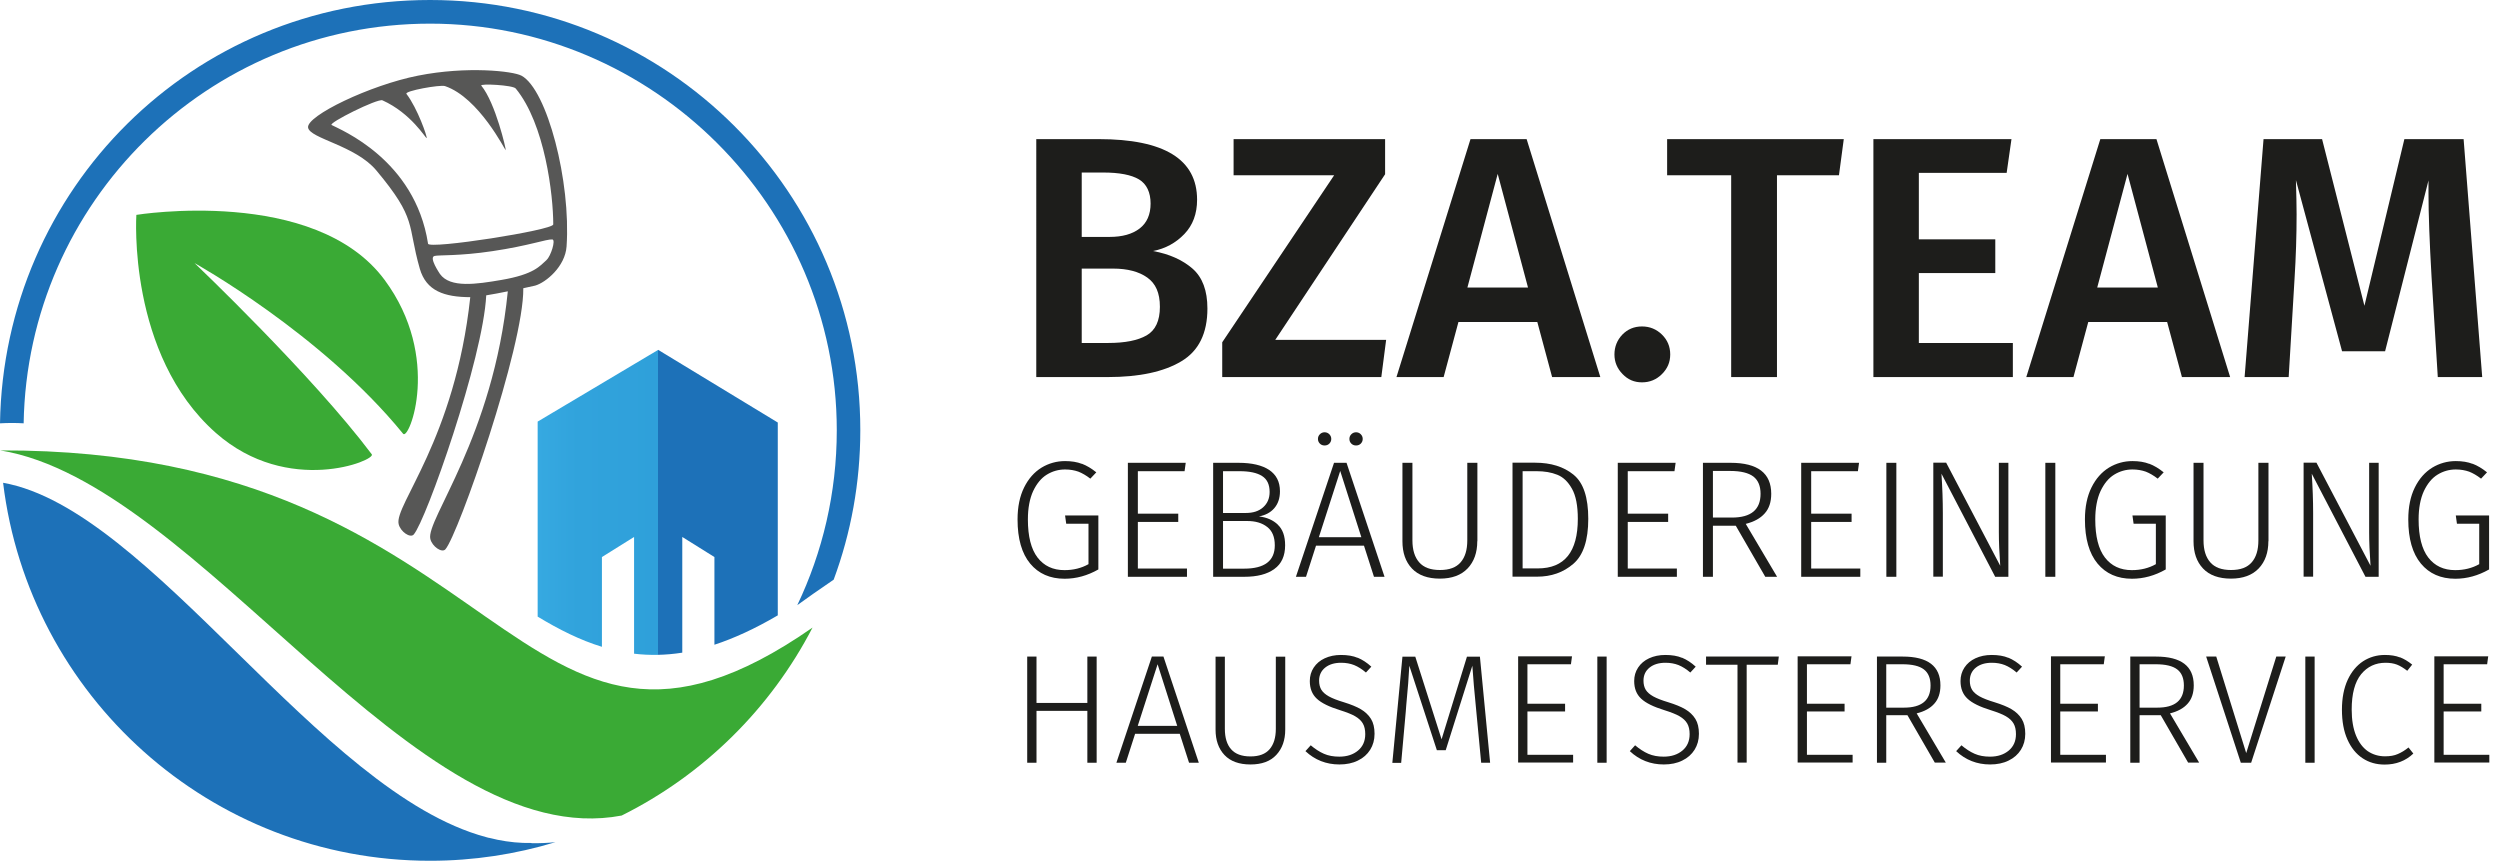
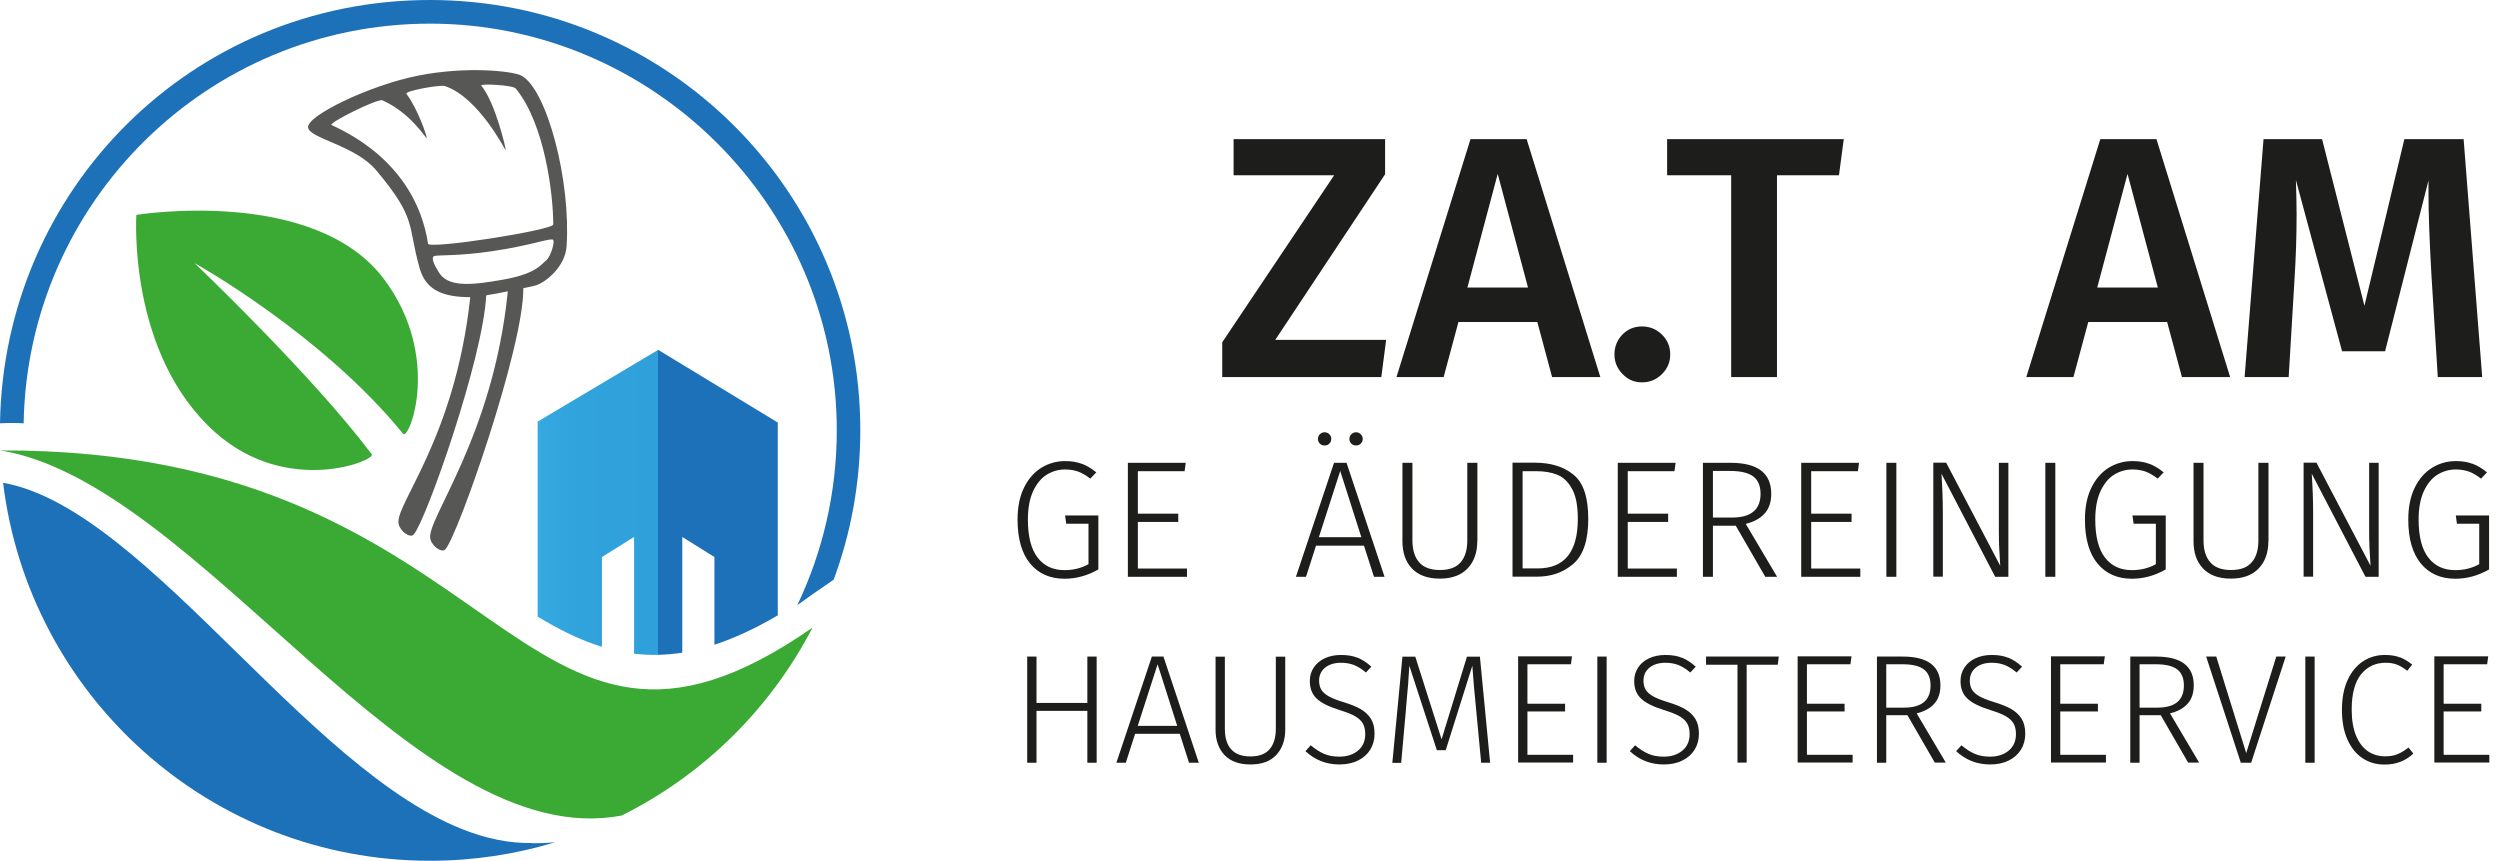
<svg xmlns="http://www.w3.org/2000/svg" id="b" viewBox="0 0 217.8 74.97">
  <defs>
    <style>.d{fill:url(#c);}.e{fill:#1d71b8;}.f{fill:#1d1d1b;}.g{fill:#3aaa35;}.h{fill:#575756;}</style>
    <linearGradient id="c" x1="46.84" y1="43.77" x2="67.76" y2="43.77" gradientUnits="userSpaceOnUse">
      <stop offset="0" stop-color="#36a9e1" />
      <stop offset=".17" stop-color="#31a3dc" />
      <stop offset=".5" stop-color="#2fa0da" />
      <stop offset=".5" stop-color="#1d71b8" />
      <stop offset="1" stop-color="#1d71b8" />
    </linearGradient>
  </defs>
-   <path class="f" d="m103.89,23.4c.87.76,1.3,1.92,1.3,3.48,0,2.16-.76,3.7-2.28,4.6-1.52.91-3.65,1.37-6.39,1.37h-6.24V12.12h5.43c5.72,0,8.58,1.76,8.58,5.28,0,1.22-.37,2.22-1.11,2.99-.74.77-1.65,1.27-2.73,1.48,1.42.26,2.56.77,3.44,1.53Zm-9.65-8.37v5.61h2.43c1.1,0,1.97-.24,2.61-.73.64-.49.96-1.22.96-2.18s-.34-1.7-1.01-2.1c-.67-.4-1.71-.6-3.13-.6h-1.86Zm5.65,14.19c.77-.44,1.16-1.27,1.16-2.49s-.37-2.03-1.1-2.55c-.73-.52-1.73-.78-2.98-.78h-2.73v6.48h2.31c1.46,0,2.57-.22,3.34-.66Z" />
  <path class="f" d="m120.67,12.12v3.06l-9.57,14.43h9.66l-.42,3.24h-13.86v-3.03l9.75-14.55h-8.76v-3.15h13.2Z" />
  <path class="f" d="m135.22,32.85l-1.29-4.8h-6.87l-1.29,4.8h-4.11l6.45-20.73h4.89l6.42,20.73h-4.2Zm-7.38-7.8h5.28l-2.64-9.9-2.64,9.9Z" />
  <path class="f" d="m144.79,29.15c.48.47.72,1.05.72,1.73s-.24,1.23-.72,1.71-1.06.72-1.74.72-1.23-.24-1.69-.72c-.47-.48-.71-1.05-.71-1.71s.23-1.25.69-1.73c.46-.47,1.03-.71,1.71-.71s1.26.24,1.74.71Z" />
  <path class="f" d="m160.63,12.12l-.42,3.15h-5.4v17.58h-3.99V15.27h-5.58v-3.15h15.39Z" />
-   <path class="f" d="m175.24,12.12l-.42,2.94h-7.65v5.79h6.66v2.94h-6.66v6.09h8.19v2.97h-12.15V12.12h12.03Z" />
  <path class="f" d="m190.09,32.85l-1.29-4.8h-6.87l-1.29,4.8h-4.11l6.45-20.73h4.89l6.42,20.73h-4.2Zm-7.38-7.8h5.28l-2.64-9.9-2.64,9.9Z" />
  <path class="f" d="m216.25,32.85h-3.87l-.54-8.67c-.18-3.1-.27-5.56-.27-7.38v-1.08l-3.78,14.88h-3.75l-4.02-14.91c.04,1.32.06,2.32.06,3,0,1.82-.06,3.69-.18,5.61l-.51,8.55h-3.84l1.65-20.73h5.1l3.69,14.52,3.48-14.52h5.16l1.62,20.73Z" />
  <path class="f" d="m94.25,40.4c.42.16.84.41,1.26.75l-.52.55c-.36-.28-.71-.48-1.04-.61-.34-.12-.73-.19-1.16-.19-.57,0-1.1.15-1.59.45-.49.3-.88.78-1.19,1.43-.3.65-.46,1.48-.46,2.47,0,1.48.28,2.59.84,3.32.56.73,1.34,1.1,2.35,1.1.77,0,1.47-.17,2.09-.52v-3.52h-1.94l-.1-.72h2.9v4.7c-.95.54-1.93.81-2.94.81-1.27,0-2.27-.44-3-1.32-.73-.88-1.1-2.16-1.1-3.84,0-1.09.19-2.02.57-2.79s.89-1.34,1.52-1.73c.63-.38,1.32-.57,2.05-.57.56,0,1.05.08,1.46.24Z" />
  <path class="f" d="m103.3,40.32l-.1.73h-4.07v3.7h3.52v.72h-3.52v4.06h4.28v.72h-5.15v-9.93h5.05Z" />
-   <path class="f" d="m111.32,45.71c.43.4.64,1,.64,1.79,0,.93-.31,1.62-.94,2.07-.63.46-1.5.68-2.62.68h-2.71v-9.93h2.22c1.15,0,2.04.21,2.66.62.62.42.94,1.03.94,1.86,0,.61-.17,1.1-.5,1.48s-.78.61-1.33.71c.68.08,1.23.32,1.65.72Zm-4.77-4.66v3.64h2c.62,0,1.12-.16,1.49-.49s.57-.77.57-1.34c0-.65-.22-1.11-.66-1.39-.44-.28-1.09-.42-1.96-.42h-1.44Zm4.51,6.45c0-.72-.22-1.25-.66-1.59-.44-.35-1.02-.52-1.75-.52h-2.1v4.15h1.84c1.78,0,2.67-.68,2.67-2.03Z" />
  <path class="f" d="m119.7,50.25l-.87-2.71h-4.18l-.87,2.71h-.88l3.32-9.93h1.09l3.31,9.93h-.91Zm-3.89-12.42c.11.11.17.25.17.41s-.06.3-.17.41-.25.16-.41.16-.3-.05-.41-.16c-.11-.11-.17-.24-.17-.41s.06-.3.17-.41c.11-.11.25-.17.41-.17s.3.06.41.17Zm-.91,8.97h3.7l-1.84-5.77-1.86,5.77Zm3.65-8.97c.11.11.17.25.17.41s-.06.3-.17.41c-.11.11-.25.16-.41.16s-.3-.05-.41-.16c-.11-.11-.17-.24-.17-.41s.06-.3.17-.41c.11-.11.25-.17.41-.17s.3.06.41.17Z" />
  <path class="f" d="m128.7,47.15c0,.99-.28,1.78-.84,2.37s-1.37.89-2.42.89-1.87-.29-2.43-.88c-.56-.59-.83-1.38-.83-2.38v-6.83h.87v6.76c0,.83.2,1.47.59,1.91.39.45.99.67,1.81.67s1.41-.22,1.8-.67.58-1.08.58-1.91v-6.76h.88v6.83Z" />
  <path class="f" d="m137.09,41.36c.86.7,1.28,1.98,1.28,3.84s-.43,3.17-1.3,3.92c-.87.75-1.92,1.12-3.17,1.12h-2.13v-9.93h1.97c1.37,0,2.49.35,3.34,1.04Zm-4.44-.32v8.48h1.32c2.33,0,3.49-1.44,3.49-4.32,0-1.14-.17-2.02-.51-2.62-.34-.61-.77-1.02-1.28-1.22-.52-.21-1.12-.31-1.81-.31h-1.22Z" />
  <path class="f" d="m145.98,40.32l-.1.73h-4.07v3.7h3.52v.72h-3.52v4.06h4.28v.72h-5.15v-9.93h5.05Z" />
  <path class="f" d="m151.22,45.8h-1.99v4.45h-.87v-9.93h2.41c2.36,0,3.54.9,3.54,2.7,0,.72-.19,1.29-.57,1.71-.38.43-.93.73-1.65.91l2.73,4.61h-1.03l-2.57-4.45Zm-.33-.71c1.66,0,2.49-.69,2.49-2.07,0-.68-.21-1.18-.62-1.5-.42-.32-1.09-.49-2.02-.49h-1.51v4.06h1.65Z" />
  <path class="f" d="m161.96,40.32l-.1.73h-4.07v3.7h3.52v.72h-3.52v4.06h4.28v.72h-5.15v-9.93h5.05Z" />
  <path class="f" d="m165.21,40.32v9.93h-.87v-9.93h.87Z" />
  <path class="f" d="m174.97,50.25h-1.15l-4.68-8.98c.08,1.21.12,2.35.12,3.42v5.55h-.83v-9.93h1.12l4.71,8.98c-.08-1.12-.12-2.1-.12-2.94v-6.03h.83v9.93Z" />
  <path class="f" d="m179.06,40.32v9.93h-.87v-9.93h.87Z" />
  <path class="f" d="m187.24,40.4c.42.16.84.41,1.26.75l-.52.55c-.36-.28-.71-.48-1.04-.61-.34-.12-.73-.19-1.16-.19-.57,0-1.1.15-1.59.45-.49.3-.88.78-1.19,1.43-.3.65-.46,1.48-.46,2.47,0,1.48.28,2.59.84,3.32.56.73,1.34,1.1,2.35,1.1.77,0,1.47-.17,2.09-.52v-3.52h-1.94l-.1-.72h2.9v4.7c-.95.54-1.93.81-2.94.81-1.27,0-2.27-.44-3-1.32-.73-.88-1.1-2.16-1.1-3.84,0-1.09.19-2.02.57-2.79s.89-1.34,1.52-1.73c.63-.38,1.32-.57,2.05-.57.56,0,1.05.08,1.46.24Z" />
  <path class="f" d="m197.62,47.15c0,.99-.28,1.78-.84,2.37s-1.37.89-2.42.89-1.87-.29-2.43-.88c-.56-.59-.83-1.38-.83-2.38v-6.83h.87v6.76c0,.83.2,1.47.59,1.91.39.45.99.67,1.81.67s1.41-.22,1.8-.67.58-1.08.58-1.91v-6.76h.88v6.83Z" />
  <path class="f" d="m207.23,50.25h-1.15l-4.68-8.98c.08,1.21.12,2.35.12,3.42v5.55h-.83v-9.93h1.12l4.71,8.98c-.08-1.12-.12-2.1-.12-2.94v-6.03h.83v9.93Z" />
  <path class="f" d="m215.41,40.4c.42.16.84.41,1.26.75l-.52.55c-.36-.28-.71-.48-1.04-.61-.34-.12-.73-.19-1.16-.19-.57,0-1.1.15-1.59.45-.49.3-.88.78-1.19,1.43-.3.65-.46,1.48-.46,2.47,0,1.48.28,2.59.84,3.32.56.73,1.34,1.1,2.35,1.1.77,0,1.47-.17,2.09-.52v-3.52h-1.94l-.1-.72h2.9v4.7c-.95.54-1.93.81-2.94.81-1.27,0-2.27-.44-3-1.32-.73-.88-1.1-2.16-1.1-3.84,0-1.09.19-2.02.57-2.79s.89-1.34,1.52-1.73c.63-.38,1.32-.57,2.05-.57.56,0,1.05.08,1.46.24Z" />
  <path class="f" d="m94.73,66.45v-4.52h-4.43v4.52h-.81v-9.25h.81v4.04h4.43v-4.04h.81v9.25h-.81Z" />
  <path class="f" d="m103.59,66.45l-.81-2.52h-3.89l-.81,2.52h-.82l3.09-9.25h1.01l3.08,9.25h-.85Zm-4.47-3.21h3.44l-1.71-5.37-1.73,5.37Z" />
  <path class="f" d="m111.97,63.56c0,.92-.26,1.65-.78,2.21s-1.27.83-2.25.83-1.74-.27-2.26-.82-.78-1.29-.78-2.21v-6.36h.81v6.29c0,.77.18,1.37.55,1.78.36.41.92.62,1.68.62s1.31-.21,1.67-.63c.36-.42.54-1.01.54-1.77v-6.29h.82v6.36Z" />
  <path class="f" d="m118.28,57.3c.41.17.81.43,1.19.78l-.47.51c-.35-.3-.69-.51-1.03-.65-.33-.13-.71-.2-1.13-.2-.58,0-1.04.14-1.39.42-.35.28-.53.66-.53,1.14,0,.32.07.59.2.8.13.21.35.4.65.57.31.17.74.34,1.31.51.61.19,1.11.39,1.48.61s.67.5.88.84.31.77.31,1.3-.13.99-.38,1.39-.61.72-1.07.94c-.46.23-1,.34-1.61.34-1.15,0-2.14-.39-2.96-1.16l.46-.51c.38.32.76.57,1.15.74.39.17.83.25,1.34.25.67,0,1.21-.18,1.63-.53.42-.35.63-.83.63-1.43,0-.38-.07-.69-.21-.93s-.36-.45-.67-.63-.75-.35-1.32-.53c-.94-.29-1.62-.62-2.02-1-.41-.38-.61-.89-.61-1.54,0-.43.11-.82.34-1.17s.55-.62.96-.81c.41-.19.88-.29,1.41-.29.57,0,1.06.08,1.46.25Z" />
  <path class="f" d="m129.82,66.45h-.78l-.42-4.43c-.17-1.72-.29-3.06-.35-4.02l-2.32,7.36h-.77l-2.4-7.36c-.04.87-.13,2.03-.27,3.47l-.04.53-.4,4.46h-.77l.88-9.25h1.12l2.29,7.2,2.21-7.2h1.13l.89,9.25Z" />
  <path class="f" d="m136.95,57.2l-.09.67h-3.79v3.44h3.28v.67h-3.28v3.78h3.98v.67h-4.79v-9.25h4.7Z" />
  <path class="f" d="m139.97,57.2v9.25h-.81v-9.25h.81Z" />
  <path class="f" d="m146.54,57.3c.41.17.81.43,1.19.78l-.47.51c-.35-.3-.69-.51-1.03-.65-.33-.13-.71-.2-1.13-.2-.58,0-1.04.14-1.39.42-.35.28-.53.66-.53,1.14,0,.32.07.59.2.8.13.21.35.4.65.57.31.17.74.34,1.31.51.61.19,1.11.39,1.48.61s.67.5.88.84.31.77.31,1.3-.13.99-.38,1.39-.61.72-1.07.94c-.46.23-1,.34-1.61.34-1.15,0-2.14-.39-2.96-1.16l.46-.51c.38.32.76.57,1.15.74.39.17.83.25,1.34.25.67,0,1.21-.18,1.63-.53.42-.35.63-.83.63-1.43,0-.38-.07-.69-.21-.93s-.36-.45-.67-.63-.75-.35-1.32-.53c-.94-.29-1.62-.62-2.02-1-.41-.38-.61-.89-.61-1.54,0-.43.11-.82.34-1.17s.55-.62.96-.81c.41-.19.88-.29,1.41-.29.57,0,1.06.08,1.46.25Z" />
  <path class="f" d="m154.97,57.2l-.09.71h-2.71v8.53h-.8v-8.53h-2.74v-.71h6.34Z" />
  <path class="f" d="m161.3,57.2l-.09.67h-3.79v3.44h3.28v.67h-3.28v3.78h3.98v.67h-4.79v-9.25h4.7Z" />
  <path class="f" d="m166.18,62.31h-1.85v4.14h-.81v-9.25h2.24c2.2,0,3.29.84,3.29,2.51,0,.67-.18,1.2-.53,1.59-.35.4-.86.68-1.54.85l2.54,4.29h-.96l-2.39-4.14Zm-.31-.66c1.55,0,2.32-.64,2.32-1.93,0-.63-.19-1.1-.58-1.4-.39-.3-1.01-.45-1.88-.45h-1.4v3.78h1.54Z" />
  <path class="f" d="m174.97,57.3c.41.17.81.43,1.19.78l-.47.51c-.35-.3-.69-.51-1.03-.65-.33-.13-.71-.2-1.13-.2-.58,0-1.04.14-1.39.42-.35.28-.53.66-.53,1.14,0,.32.07.59.2.8.13.21.35.4.65.57.31.17.74.34,1.31.51.61.19,1.11.39,1.48.61s.67.5.88.84.31.77.31,1.3-.13.99-.38,1.39-.61.72-1.07.94c-.46.23-1,.34-1.61.34-1.15,0-2.14-.39-2.96-1.16l.46-.51c.38.32.76.57,1.15.74.39.17.83.25,1.34.25.67,0,1.21-.18,1.63-.53.42-.35.63-.83.63-1.43,0-.38-.07-.69-.21-.93s-.36-.45-.67-.63-.75-.35-1.32-.53c-.94-.29-1.62-.62-2.02-1-.41-.38-.61-.89-.61-1.54,0-.43.11-.82.34-1.17s.55-.62.96-.81c.41-.19.88-.29,1.41-.29.57,0,1.06.08,1.46.25Z" />
  <path class="f" d="m183.37,57.2l-.09.67h-3.79v3.44h3.28v.67h-3.28v3.78h3.98v.67h-4.79v-9.25h4.7Z" />
  <path class="f" d="m188.25,62.31h-1.85v4.14h-.81v-9.25h2.24c2.2,0,3.29.84,3.29,2.51,0,.67-.18,1.2-.53,1.59-.35.4-.86.68-1.54.85l2.54,4.29h-.96l-2.39-4.14Zm-.31-.66c1.55,0,2.32-.64,2.32-1.93,0-.63-.19-1.1-.58-1.4-.39-.3-1.01-.45-1.88-.45h-1.4v3.78h1.54Z" />
  <path class="f" d="m199.13,57.2l-3.01,9.25h-.9l-3.02-9.25h.88l2.61,8.41,2.62-8.41h.84Z" />
  <path class="f" d="m201.65,57.2v9.25h-.81v-9.25h.81Z" />
  <path class="f" d="m209.08,57.26c.36.14.71.35,1.07.64l-.43.54c-.32-.25-.62-.43-.9-.54-.29-.11-.62-.16-.99-.16-.87,0-1.58.33-2.13,1-.54.67-.82,1.69-.82,3.08,0,.9.13,1.66.38,2.27.25.61.6,1.06,1.03,1.36.44.29.93.44,1.49.44.44,0,.81-.06,1.12-.2.31-.13.62-.32.93-.57l.42.53c-.67.64-1.51.96-2.5.96-.72,0-1.36-.18-1.92-.55-.56-.37-1-.91-1.32-1.63-.32-.71-.48-1.58-.48-2.6s.17-1.88.5-2.6c.33-.71.78-1.25,1.34-1.62.56-.36,1.19-.55,1.9-.55.51,0,.95.07,1.3.21Z" />
  <path class="f" d="m216.77,57.2l-.09.67h-3.79v3.44h3.28v.67h-3.28v3.78h3.98v.67h-4.79v-9.25h4.7Z" />
  <path class="e" d="m46.3,73.44c-.99.02-1.97-.08-2.96-.28-.15-.03-.29-.06-.43-.1-.1-.02-.21-.05-.31-.07,0,0-.02,0-.03,0-.07-.02-.15-.04-.22-.06-14.56-3.9-29.2-28.58-42.08-30.87,2.25,18.55,18.04,32.93,37.2,32.93,3.8,0,7.46-.57,10.92-1.62-.68.07-1.38.1-2.08.09Z" />
  <path class="g" d="m70.78,54.68C44.64,72.87,44.59,39.1.03,39.24c0,0,0,0,0,0,17.35,2.82,36.09,35.25,54.13,31.81,7.13-3.55,12.97-9.31,16.63-16.38Z" />
  <path class="g" d="m35.12,37.79c.51.63,3.39-6.64-1.61-13.4-6.06-8.2-21.63-5.67-21.63-5.67,0,0-.81,12.17,6.93,19,6.29,5.54,13.97,2.38,13.58,1.86-5.18-6.9-15.44-16.66-15.44-16.66,0,0,11.07,6.15,18.17,14.87Z" />
  <path class="h" d="m45.42,6.59c-.71-.39-4.73-.85-9,0-4.17.82-9.76,3.51-9.58,4.53.17.96,4.12,1.55,5.94,3.72,3.59,4.29,2.68,4.68,3.79,8.56.56,1.96,2.15,2.48,4.4,2.49-1.34,12.41-6.64,18.12-6.24,19.77.16.67,1.01,1.24,1.31.91,1.07-1.2,6.05-15.34,6.32-20.84.57-.09,1.24-.22,1.88-.35-1.27,12.72-7.15,19.91-6.75,21.57.16.67,1.01,1.24,1.31.91,1.11-1.24,6.85-17.68,6.79-22.75.52-.11.92-.2,1.04-.23.93-.27,2.61-1.66,2.73-3.41.39-5.65-1.69-13.66-3.93-14.88Zm-8.13,14.63c-1.14-7.33-7.65-9.93-8.4-10.33-.32-.17,4.01-2.33,4.43-2.15,2.51,1.13,3.78,3.34,3.85,3.29.08-.06-.79-2.59-1.76-3.85-.2-.26,2.95-.82,3.36-.68,2.97,1.01,5.24,5.61,5.29,5.59.05-.03-.89-4.13-2.13-5.63-.16-.2,2.76-.05,3,.25,2.55,3.1,3.27,9.29,3.27,11.84,0,.5-10.83,2.19-10.91,1.68Zm10.33,1.43c-.59.52-1.07,1.25-3.95,1.74-2.16.37-4.45.72-5.34-.52-.05-.08-.98-1.44-.48-1.57.39-.1,2.12.02,5.05-.42,3.18-.47,4.72-1.06,5.22-1.02.32.03-.14,1.47-.5,1.78Z" />
  <path class="e" d="m2.06,36.88C2.39,17.6,18.11,2.06,37.47,2.06s35.43,15.86,35.43,35.43c0,5.45-1.24,10.62-3.44,15.23.85-.61,1.87-1.34,3.17-2.22,1.5-4.05,2.32-8.44,2.32-13.02C74.96,16.78,58.18,0,37.47,0S.33,16.46,0,36.88c.71-.04,1.41-.04,2.06,0Z" />
  <path class="d" d="m52.44,56.35v-7.82l2.8-1.75v10.17c1.34.16,2.73.14,4.2-.09v-10.08l2.8,1.75v7.64c1.71-.56,3.54-1.4,5.52-2.56v-16.8l-10.42-6.33-10.5,6.25v16.99c1.87,1.13,3.7,2.05,5.6,2.63Z" />
</svg>